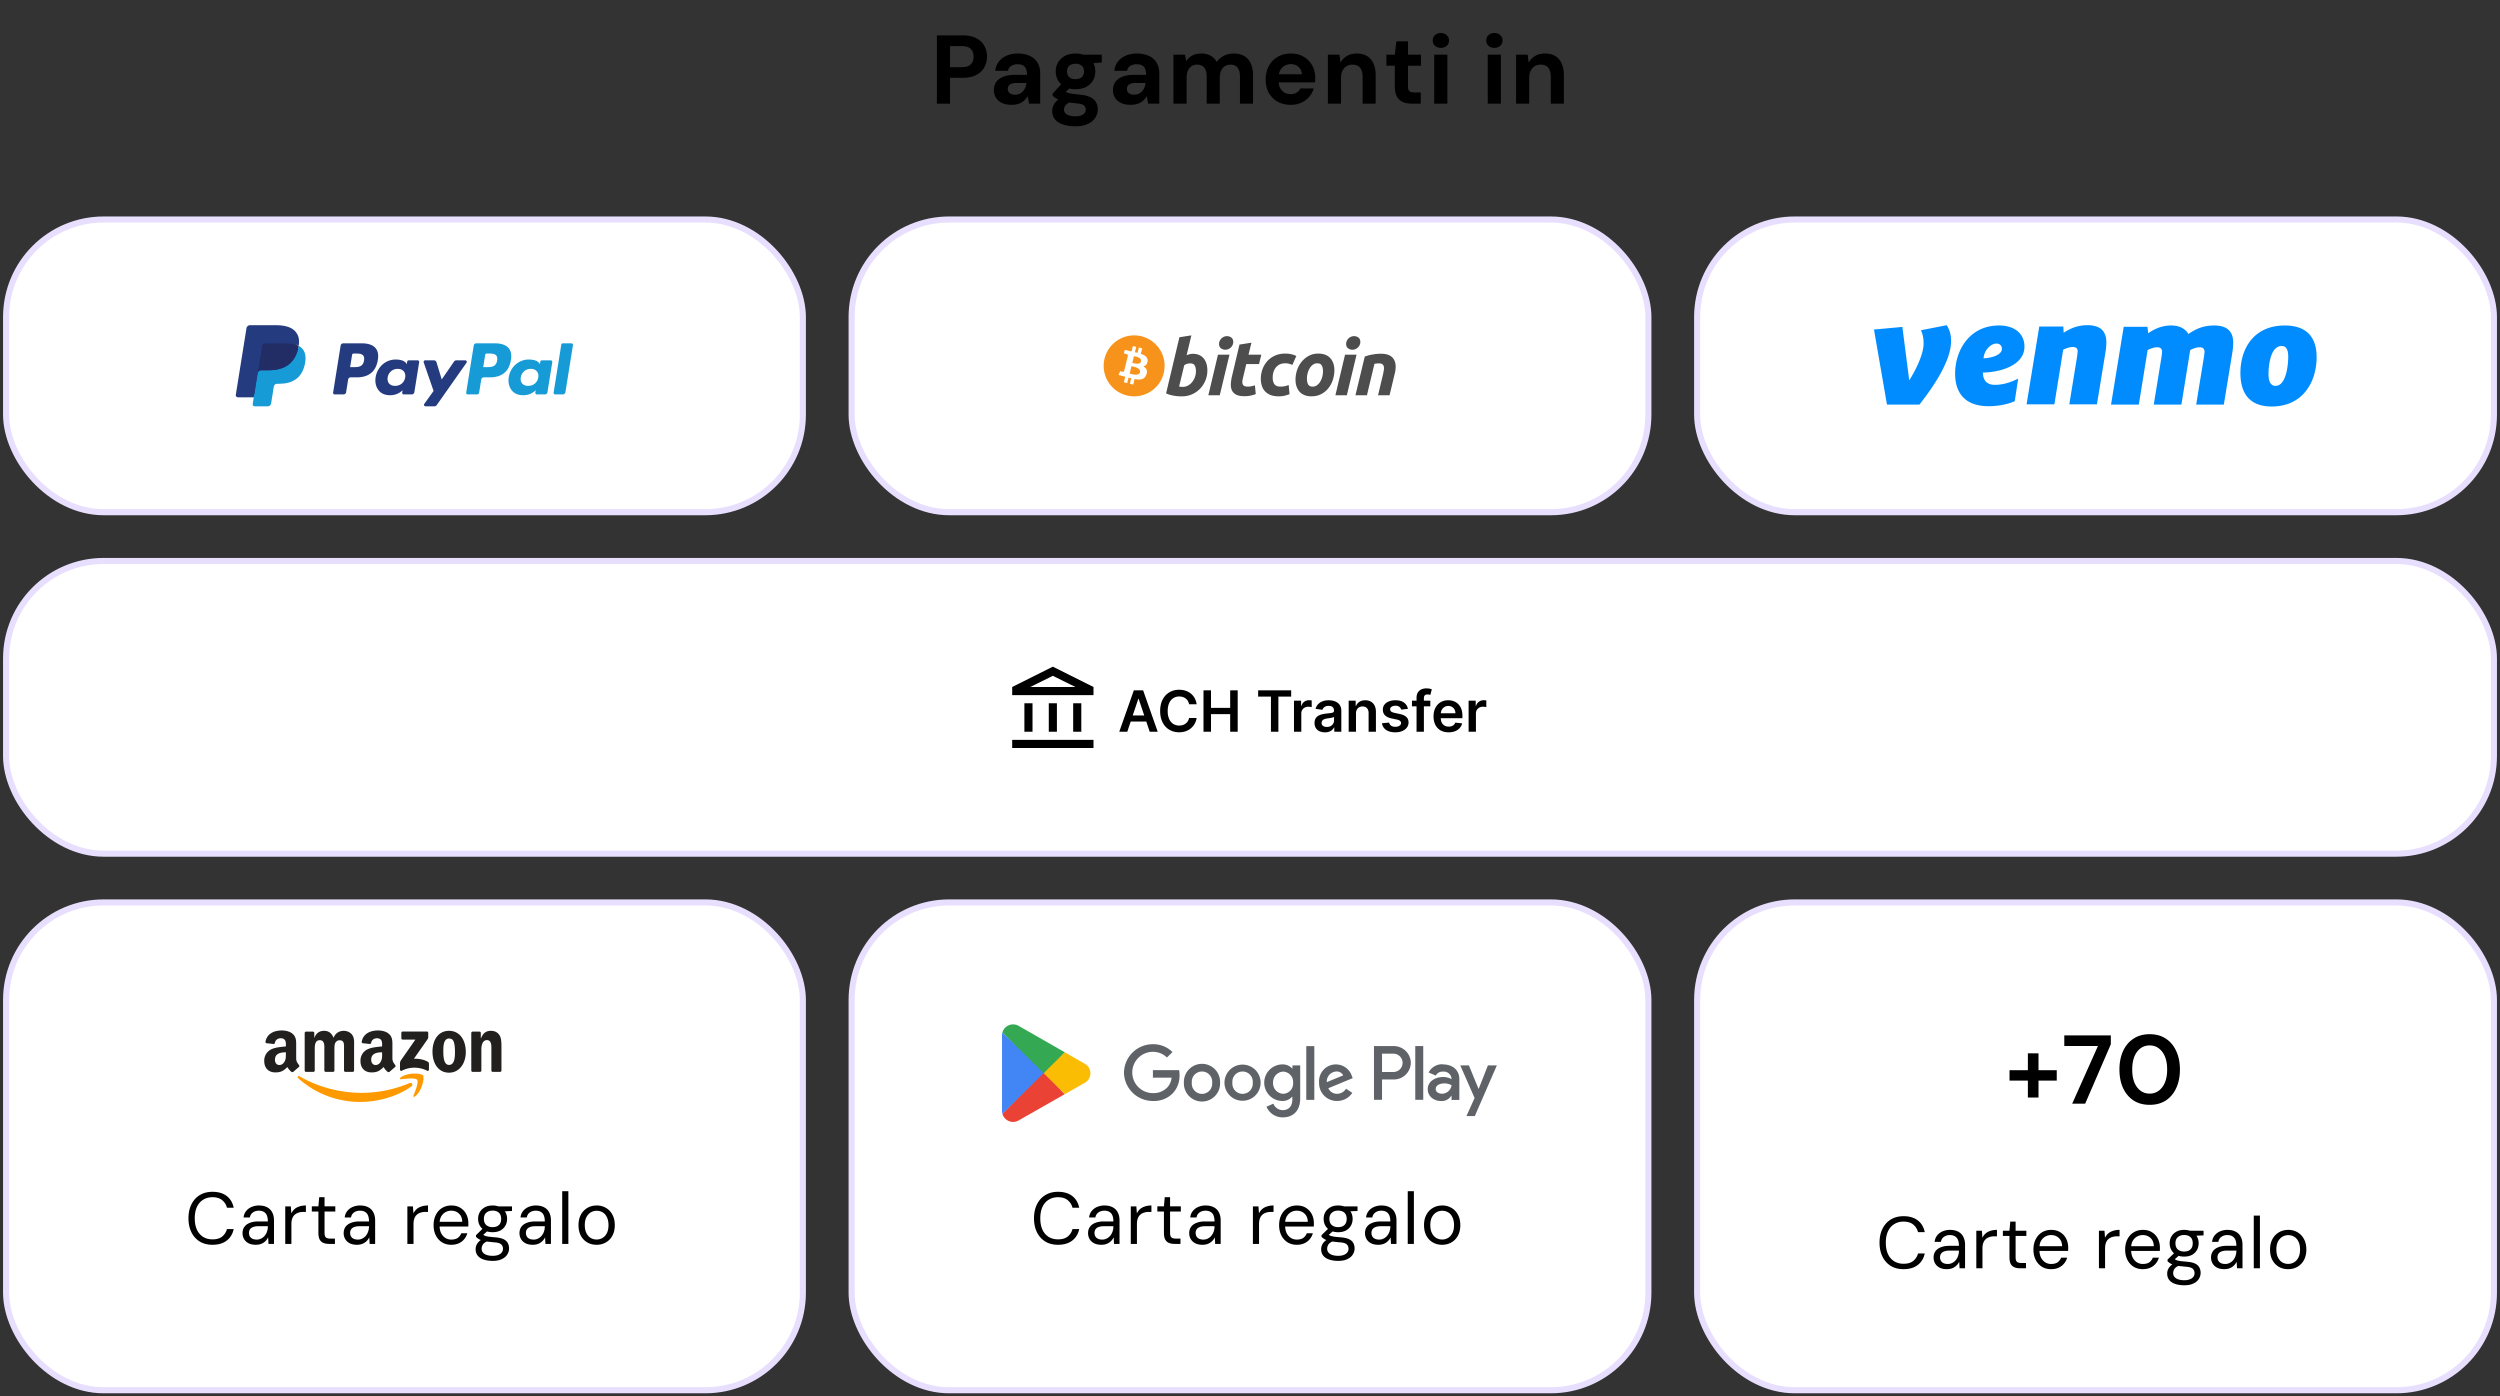
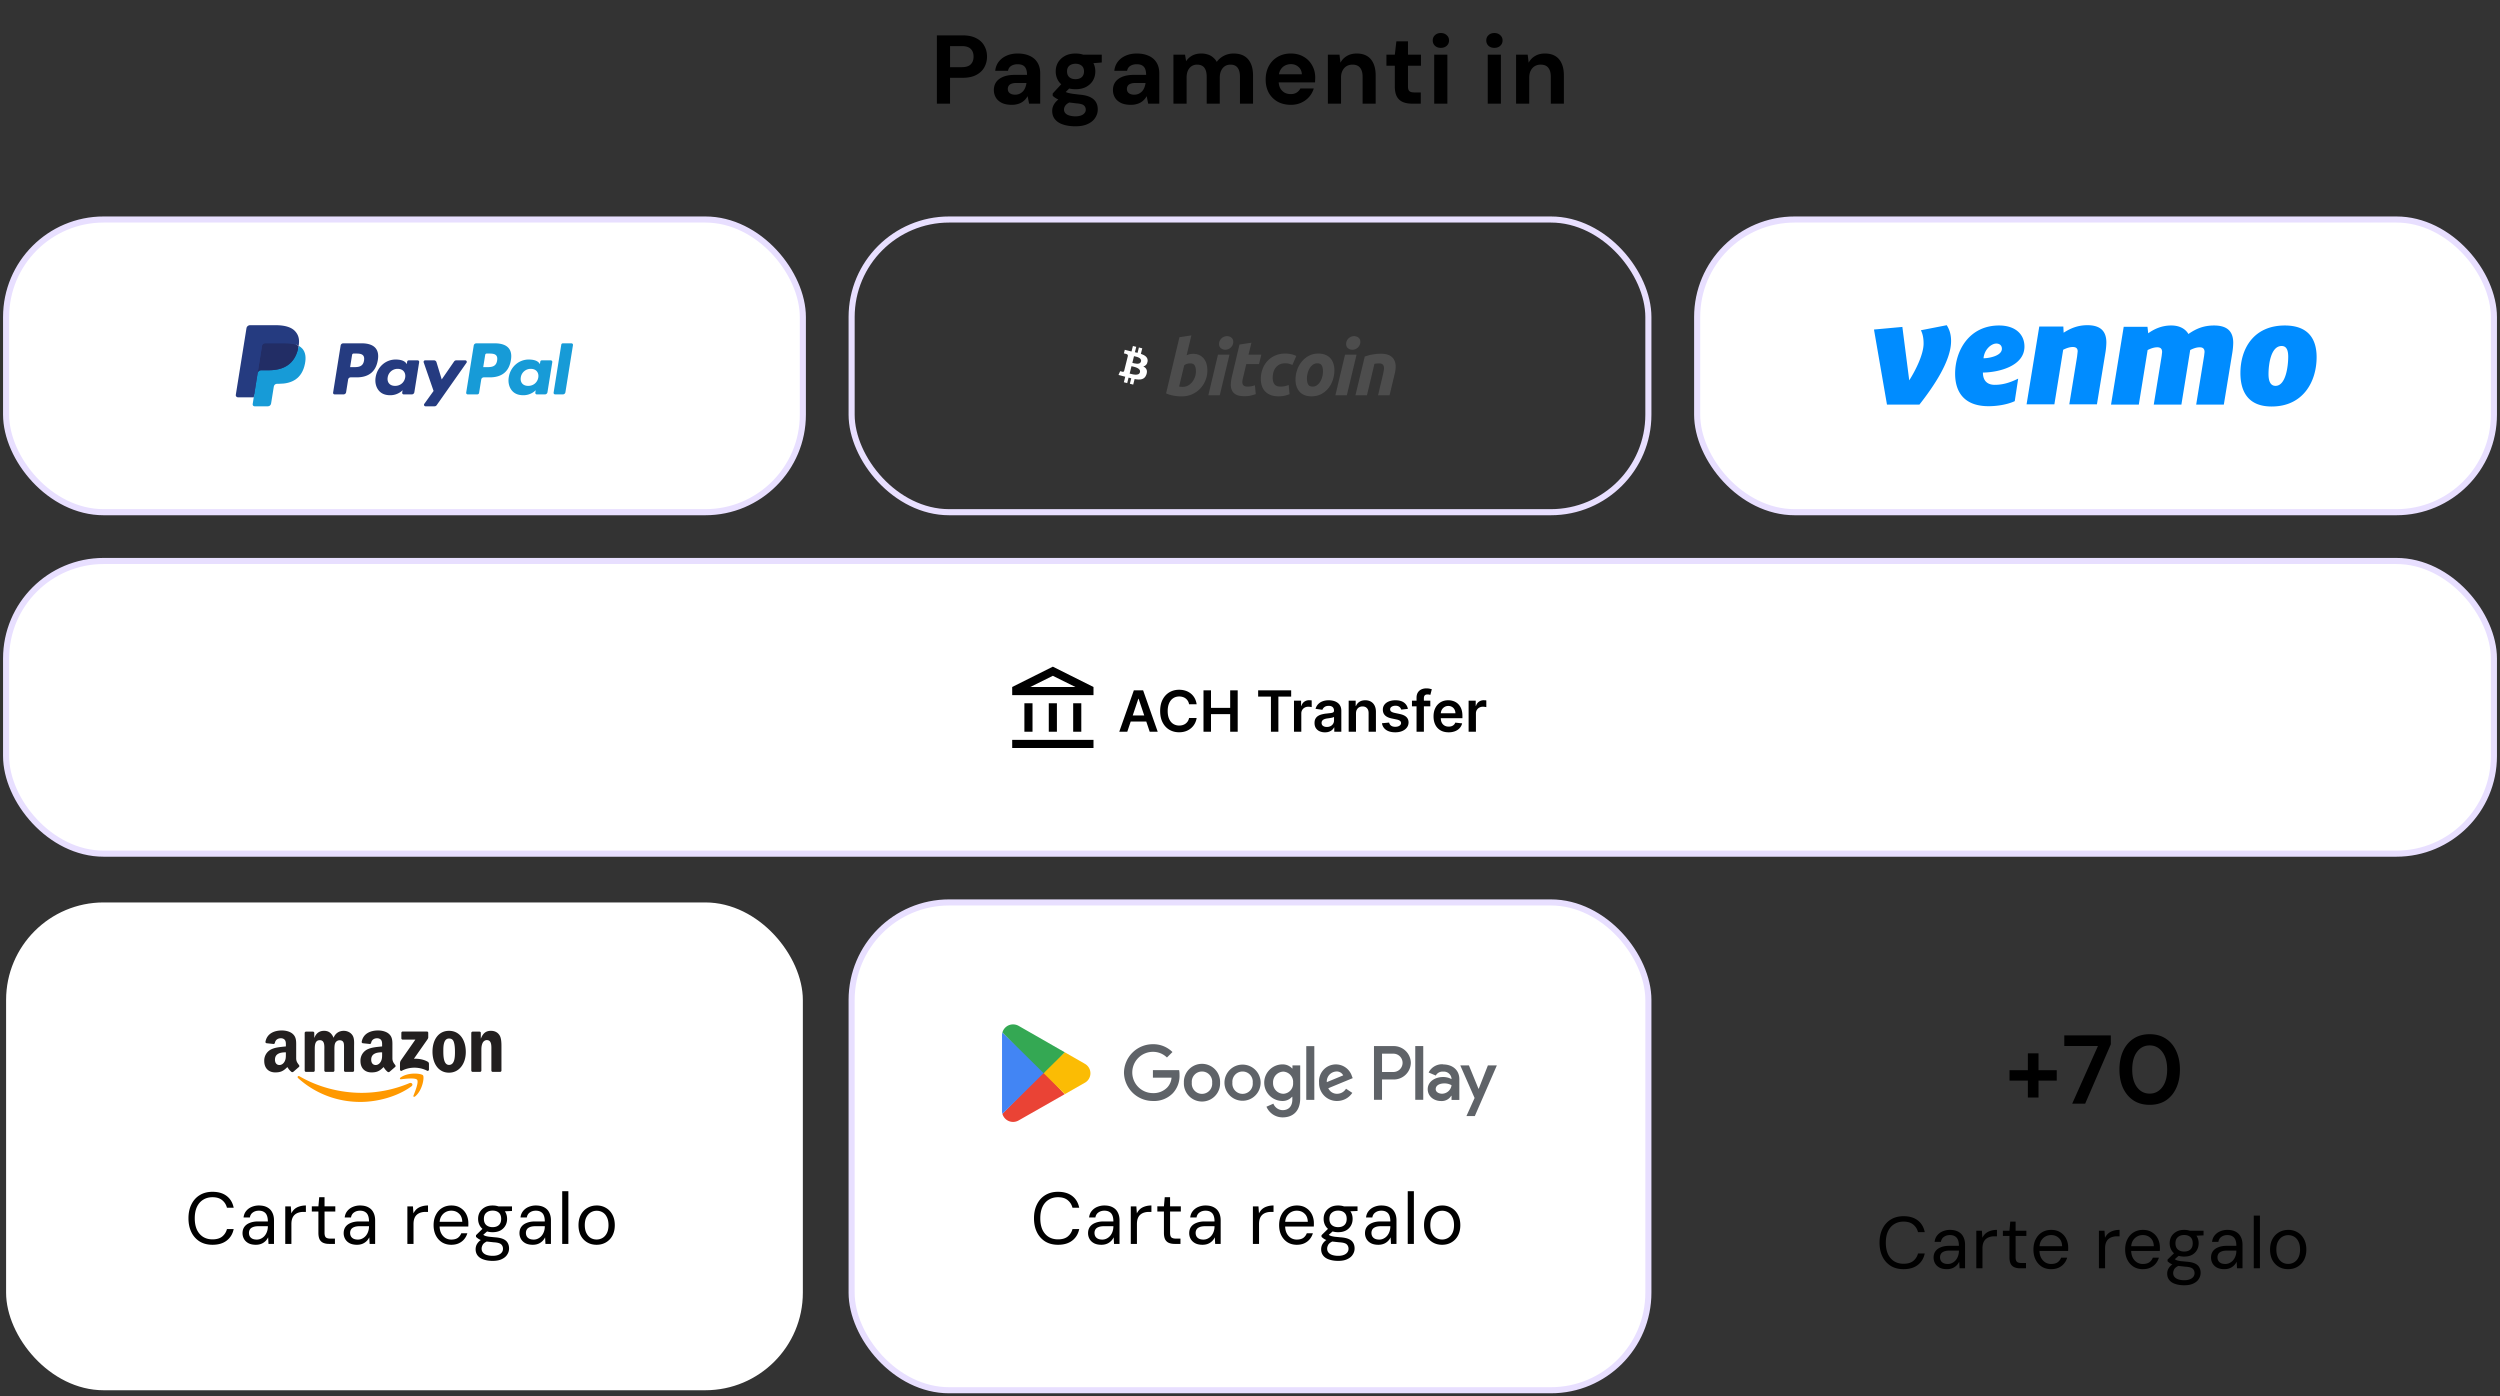
<svg xmlns="http://www.w3.org/2000/svg" width="410" height="229" fill="none">
  <rect width="100%" height="100%" fill="#333333" stroke="none" />
  <style>.B{fill:#fff}.C{stroke:#e8dfff}.D{fill:#d9d9d9}.E{fill:#253b80}</style>
  <path d="M153.648 17V5.8h4.208c.907 0 1.654.155 2.24.464.598.299 1.04.715 1.328 1.248.299.523.448 1.115.448 1.776a3.58 3.58 0 0 1-.432 1.728c-.277.523-.714.944-1.312 1.264-.586.32-1.344.48-2.272.48h-2.048V17h-2.16zm2.16-5.984h1.904c.694 0 1.19-.155 1.488-.464.31-.309.464-.731.464-1.264 0-.544-.154-.965-.464-1.264-.298-.309-.794-.464-1.488-.464h-1.904v3.456zm10.145 6.176c-.672 0-1.226-.107-1.664-.32-.437-.224-.762-.517-.976-.88-.213-.373-.32-.779-.32-1.216 0-.501.123-.933.368-1.296.256-.373.64-.667 1.152-.88s1.152-.32 1.92-.32h2c0-.395-.053-.72-.16-.976s-.272-.448-.496-.576-.522-.192-.896-.192c-.405 0-.752.091-1.04.272-.277.171-.453.437-.528.8h-2.096c.064-.576.256-1.072.576-1.488.331-.427.763-.757 1.296-.992s1.136-.352 1.808-.352c.758 0 1.414.128 1.968.384.555.245.982.613 1.28 1.104.299.48.448 1.067.448 1.76V17h-1.824l-.24-1.232c-.117.213-.256.405-.416.576s-.346.32-.56.448-.453.224-.72.288c-.266.075-.56.112-.88.112zm.512-1.664c.278 0 .523-.048.736-.144a1.9 1.9 0 0 0 .576-.416 1.97 1.97 0 0 0 .368-.608 2.88 2.88 0 0 0 .192-.736v-.016h-1.648c-.33 0-.602.043-.816.128-.202.075-.352.187-.448.336s-.144.32-.144.512c0 .203.048.373.144.512s.235.245.416.32.39.112.624.112zm9.904 5.184c-.768 0-1.44-.096-2.016-.288-.566-.181-1.008-.464-1.328-.848-.31-.373-.464-.837-.464-1.392a2.07 2.07 0 0 1 .288-1.056c.192-.331.469-.629.832-.896.373-.277.837-.512 1.392-.704l.816 1.072c-.491.16-.848.357-1.072.592-.214.245-.32.501-.32.768a.88.88 0 0 0 .24.624 1.46 1.46 0 0 0 .672.368c.288.085.608.128.96.128.33 0 .624-.043.88-.128s.453-.213.592-.384c.149-.16.224-.352.224-.576 0-.288-.102-.523-.304-.704s-.608-.293-1.216-.336l-1.456-.176c-.416-.085-.784-.181-1.104-.288-.31-.117-.576-.24-.8-.368-.224-.139-.406-.277-.544-.416v-.368l1.712-1.856 1.536.496-2 2 .624-1.072.32.208c.117.053.261.101.432.144a7.62 7.62 0 0 0 .672.128l1.04.128c.714.053 1.296.181 1.744.384s.778.475.992.816.32.752.32 1.232a2.45 2.45 0 0 1-.4 1.344c-.256.427-.656.768-1.2 1.024-.534.267-1.222.4-2.064.4zm.016-6.08c-.672 0-1.254-.128-1.744-.384-.48-.267-.854-.619-1.12-1.056-.256-.448-.384-.944-.384-1.488s.128-1.035.384-1.472c.266-.437.64-.789 1.12-1.056.49-.267 1.072-.4 1.744-.4.682 0 1.264.133 1.744.4.49.267.864.619 1.12 1.056s.384.928.384 1.472-.128 1.04-.384 1.488c-.256.437-.63.789-1.12 1.056-.48.256-1.062.384-1.744.384zm0-1.648c.416 0 .752-.107 1.008-.32.256-.224.384-.544.384-.96 0-.405-.128-.715-.384-.928s-.592-.32-1.008-.32c-.406 0-.742.107-1.008.32-.256.213-.384.523-.384.928 0 .416.128.736.384.96.256.213.592.32 1.008.32zm1.328-2.496l-.352-1.52h3.328v1.28l-2.976.24zm7.771 6.704c-.672 0-1.227-.107-1.664-.32-.438-.224-.763-.517-.976-.88-.214-.373-.32-.779-.32-1.216 0-.501.122-.933.368-1.296.256-.373.64-.667 1.152-.88s1.152-.32 1.92-.32h2c0-.395-.054-.72-.16-.976a1.15 1.15 0 0 0-.496-.576c-.224-.128-.523-.192-.896-.192-.406 0-.752.091-1.04.272-.278.171-.454.437-.528.8h-2.096c.064-.576.256-1.072.576-1.488.33-.427.762-.757 1.296-.992s1.136-.352 1.808-.352c.757 0 1.413.128 1.968.384.554.245.981.613 1.28 1.104.298.48.448 1.067.448 1.76V17H188.3l-.24-1.232c-.118.213-.256.405-.416.576a2.59 2.59 0 0 1-.56.448 2.56 2.56 0 0 1-.72.288c-.267.075-.56.112-.88.112zm.512-1.664a1.78 1.78 0 0 0 .736-.144 1.9 1.9 0 0 0 .576-.416c.16-.181.282-.384.368-.608a2.88 2.88 0 0 0 .192-.736v-.016h-1.648c-.331 0-.603.043-.816.128-.203.075-.352.187-.448.336s-.144.32-.144.512c0 .203.048.373.144.512s.234.245.416.32.389.112.624.112zM192.443 17V8.968h1.904l.176 1.072a2.72 2.72 0 0 1 1.008-.928c.427-.224.912-.336 1.456-.336a3.43 3.43 0 0 1 1.088.16c.32.096.603.251.848.464a2.38 2.38 0 0 1 .624.752c.31-.427.704-.763 1.184-1.008s1.003-.368 1.568-.368c.704 0 1.291.139 1.76.416s.827.688 1.072 1.232c.246.533.368 1.189.368 1.968V17h-2.144v-4.4c0-.651-.128-1.147-.384-1.488s-.645-.512-1.168-.512c-.352 0-.661.085-.928.256-.256.171-.458.416-.608.736s-.224.704-.224 1.152V17h-2.144v-4.4c0-.651-.128-1.147-.384-1.488s-.656-.512-1.2-.512a1.63 1.63 0 0 0-.896.256c-.256.171-.458.416-.608.736-.138.32-.208.704-.208 1.152V17h-2.16zm19.255.192c-.811 0-1.531-.171-2.16-.512-.619-.352-1.104-.837-1.456-1.456-.342-.629-.512-1.349-.512-2.16 0-.843.17-1.584.512-2.224s.821-1.141 1.44-1.504c.629-.373 1.354-.56 2.176-.56.8 0 1.498.176 2.096.528a3.61 3.61 0 0 1 1.392 1.408c.341.597.512 1.275.512 2.032l-.016.368-.016.4h-6.56v-1.328h4.4c-.022-.501-.203-.901-.544-1.2-.342-.309-.758-.464-1.248-.464a2.08 2.08 0 0 0-1.024.256c-.31.171-.555.427-.736.768-.171.331-.256.752-.256 1.264v.464c0 .437.08.821.24 1.152.17.32.405.571.704.752.298.171.645.256 1.04.256s.72-.085.976-.256c.266-.171.469-.395.608-.672h2.192a3.63 3.63 0 0 1-.752 1.376c-.352.405-.784.725-1.296.96s-1.083.352-1.712.352zm6.073-.192V8.968h1.904l.16 1.312c.245-.459.592-.821 1.04-1.088.458-.277 1.002-.416 1.632-.416.672 0 1.237.139 1.696.416s.805.683 1.04 1.216c.245.533.368 1.195.368 1.984V17h-2.144v-4.416c0-.64-.139-1.131-.416-1.472-.267-.341-.683-.512-1.248-.512-.363 0-.688.085-.976.256-.278.171-.496.416-.656.736-.16.309-.24.693-.24 1.152V17h-2.16zm13.795 0c-.555 0-1.045-.085-1.472-.256a2.04 2.04 0 0 1-.992-.88c-.235-.416-.352-.981-.352-1.696v-3.392h-1.376V8.968h1.376l.256-2.192h1.904v2.192h2.128v1.808h-2.128V14.2c0 .363.08.613.24.752s.432.208.816.208h1.04V17h-1.44zm3.643 0V8.968h2.16V17h-2.16zm1.088-9.152c-.395 0-.715-.112-.96-.336-.246-.235-.368-.528-.368-.88s.122-.64.368-.864c.245-.235.565-.352.96-.352s.714.117.96.352c.256.224.384.512.384.864s-.128.645-.384.88c-.246.224-.566.336-.96.336zM243.989 17V8.968h2.16V17h-2.16zm1.088-9.152c-.394 0-.714-.112-.96-.336-.245-.235-.368-.528-.368-.88s.123-.64.368-.864c.246-.235.566-.352.96-.352s.715.117.96.352c.256.224.384.512.384.864s-.128.645-.384.88c-.245.224-.565.336-.96.336zM248.636 17V8.968h1.904l.16 1.312a2.76 2.76 0 0 1 1.04-1.088c.459-.277 1.003-.416 1.632-.416.672 0 1.238.139 1.696.416s.806.683 1.04 1.216c.246.533.368 1.195.368 1.984V17h-2.144v-4.416c0-.64-.138-1.131-.416-1.472-.266-.341-.682-.512-1.248-.512a1.88 1.88 0 0 0-.976.256 1.77 1.77 0 0 0-.656.736c-.16.309-.24.693-.24 1.152V17h-2.16z" fill="#000" />
  <rect x="1" y="36" width="130.667" height="48" rx="16" class="B" />
  <rect x="1" y="36" width="130.667" height="48" rx="16" class="C" />
  <mask id="A" maskUnits="userSpaceOnUse" x="37" y="52" width="59" height="16" mask-type="alpha">
    <path d="M37.333 52h58v16h-58z" class="D" />
  </mask>
  <g mask="url(#A)">
    <path d="M59.346 56.308h-3.06c-.21 0-.388.15-.42.353l-1.238 7.73c-.025.152.095.29.252.29h1.461c.209 0 .388-.15.42-.354l.334-2.085c.032-.204.211-.354.42-.354h.969c2.016 0 3.179-.961 3.483-2.865.137-.833.006-1.488-.39-1.946-.435-.503-1.206-.77-2.231-.77zm.353 2.823c-.167 1.082-1.006 1.082-1.818 1.082h-.462l.324-2.02c.019-.122.127-.212.252-.212h.212c.553 0 1.074 0 1.343.31.161.185.21.46.149.84zm8.794-.034h-1.465c-.125 0-.233.09-.252.212l-.065.404-.103-.146c-.317-.454-1.025-.605-1.731-.605-1.619 0-3.003 1.208-3.272 2.903-.14.845.059 1.654.546 2.218.447.518 1.086.734 1.846.734 1.305 0 2.028-.827 2.028-.827l-.065.401c-.025.153.095.291.252.291h1.32c.21 0 .387-.15.42-.354l.792-4.941c.025-.152-.094-.29-.251-.29zm-2.043 2.809c-.141.825-.806 1.378-1.653 1.378-.426 0-.766-.134-.984-.389s-.299-.613-.23-1.014a1.63 1.63 0 0 1 1.642-1.389c.416 0 .755.136.977.393s.312.622.248 1.021zm9.848-2.81h-1.473a.43.43 0 0 0-.352.184l-2.031 2.947-.861-2.832c-.054-.177-.22-.299-.408-.299h-1.447c-.176 0-.298.169-.242.332l1.622 4.689-1.525 2.121c-.12.167.001.397.208.397h1.471c.14 0 .27-.067.35-.18l4.898-6.964c.117-.167-.003-.395-.209-.395z" class="E" />
    <path d="M81.174 56.308h-3.061c-.209 0-.387.15-.42.353l-1.238 7.73c-.025.152.095.29.251.29h1.571c.146 0 .271-.105.294-.248l.351-2.191c.032-.204.211-.354.42-.354h.968c2.016 0 3.179-.961 3.484-2.865.137-.833.005-1.488-.391-1.946-.434-.503-1.206-.77-2.23-.77zm.353 2.823c-.167 1.082-1.006 1.082-1.818 1.082h-.461l.325-2.02c.019-.122.126-.212.251-.212h.212c.552 0 1.074 0 1.343.31.161.185.209.46.148.84zm8.795-.034h-1.465c-.126 0-.233.09-.251.212l-.065.404-.103-.146c-.317-.454-1.024-.605-1.731-.605-1.619 0-3.002 1.208-3.271 2.903-.14.845.059 1.654.545 2.218.447.518 1.086.734 1.846.734 1.305 0 2.029-.827 2.029-.827l-.065.401c-.025.153.095.291.252.291h1.32c.209 0 .387-.15.42-.354l.793-4.941c.024-.152-.096-.29-.253-.29zm-2.043 2.809c-.141.825-.806 1.378-1.653 1.378-.425 0-.766-.134-.984-.389s-.298-.613-.23-1.014a1.63 1.63 0 0 1 1.642-1.389c.416 0 .755.136.977.393s.313.622.248 1.021zm3.77-5.386l-1.256 7.871c-.025.152.095.29.251.29h1.263c.21 0 .388-.15.42-.354l1.239-7.729c.025-.153-.095-.291-.251-.291h-1.414c-.125.001-.232.09-.251.212z" fill="#179bd7" />
    <path d="M41.918 66.184l.234-1.464-.521-.012h-2.489l1.73-10.805c.005-.033.023-.063.048-.085s.058-.033.092-.033h4.197c1.394 0 2.355.286 2.857.849.235.264.385.541.458.845.076.319.077.7.003 1.165l-.005.034v.298l.235.131a1.65 1.65 0 0 1 .477.358c.201.226.332.514.387.854.057.35.038.767-.055 1.239-.107.543-.281 1.016-.516 1.403-.216.357-.49.652-.817.881-.311.218-.681.383-1.1.489-.405.104-.868.156-1.375.156h-.327a1 1 0 0 0-.639.231.97.97 0 0 0-.333.585l-.025.132-.414 2.581-.019.095c-.005.03-.013.045-.026.055s-.027.016-.043.016h-2.017z" class="E" />
    <path d="M48.98 56.713l-.043.242c-.554 2.799-2.447 3.766-4.866 3.766H42.84c-.296 0-.545.212-.591.499l-.631 3.939-.179 1.117c-.03.189.118.359.311.359h2.184c.259 0 .478-.185.519-.436l.021-.109.411-2.571.026-.141c.04-.252.261-.437.519-.437h.327c2.116 0 3.773-.846 4.257-3.295.202-1.023.098-1.877-.438-2.478-.162-.181-.363-.331-.598-.454z" fill="#179bd7" />
    <path d="M48.401 56.485l-.261-.066-.277-.051c-.332-.053-.696-.078-1.086-.078h-3.29a.53.53 0 0 0-.227.051.52.52 0 0 0-.292.387l-.7 4.366-.02.127c.046-.287.295-.499.591-.499h1.231c2.419 0 4.312-.968 4.866-3.766l.043-.242c-.14-.073-.292-.136-.455-.189l-.124-.038z" fill="#222d65" />
    <path d="M42.969 56.727c.027-.173.14-.315.292-.386a.53.53 0 0 1 .227-.051h3.29c.39 0 .754.025 1.086.078l.277.052.261.066.124.038c.163.053.315.116.455.189.165-1.035-.001-1.739-.569-2.377-.626-.702-1.756-1.003-3.202-1.003h-4.197c-.295 0-.547.212-.593.499l-1.748 10.916c-.034.216.135.411.356.411h2.591l.651-4.066.7-4.366z" class="E" />
  </g>
-   <rect x="139.667" y="36" width="130.667" height="48" rx="16" class="B" />
  <rect x="139.667" y="36" width="130.667" height="48" rx="16" class="C" />
  <mask id="B" maskUnits="userSpaceOnUse" x="180" y="54" width="50" height="12" mask-type="alpha">
    <path d="M180 54h50v12h-50z" class="D" />
  </mask>
  <g mask="url(#B)">
-     <path d="M190.85 61.209a5 5 0 0 1-6.059 3.641 5 5 0 0 1-3.641-6.059 5 5 0 0 1 6.058-3.641 5 5 0 0 1 3.64 6.059h.002z" fill="#f7931a" />
+     <path d="M190.85 61.209h.002z" fill="#f7931a" />
    <path d="M188.205 59.288c.1-.666-.408-1.023-1.1-1.261l.225-.902-.549-.138-.219.878-.439-.103.221-.883-.549-.138-.225.902-.35-.083v-.003l-.756-.189-.145.586.398.098c.222.056.263.203.256.319l-.256 1.027c.016.003.036.009.056.019l-.057-.014-.36 1.438c-.026.067-.095.169-.251.13.006.008-.399-.1-.399-.1l-.272.628.714.178.391.102-.227.911.549.137.225-.902.437.114-.223.897.548.138.227-.909c.936.177 1.639.106 1.934-.741.239-.681-.012-1.075-.504-1.331.357-.083.628-.319.7-.805zm-1.254 1.758c-.168.681-1.317.313-1.689.22l.302-1.208c.372.092 1.564.277 1.387.987zm.171-1.767c-.155.62-1.11.305-1.419.228l.273-1.095c.31.077 1.307.222 1.146.867z" class="B" />
    <path d="M195.653 58.025c.406 0 .756.072 1.05.216a2.12 2.12 0 0 1 .736.583c.194.245.337.531.43.861a3.94 3.94 0 0 1 .139 1.063 4.27 4.27 0 0 1-.322 1.652 4.29 4.29 0 0 1-.88 1.355c-.372.385-.811.686-1.315.911s-1.055.336-1.644.336a17.37 17.37 0 0 1-.4-.006c-.189-.005-.408-.023-.652-.056s-.504-.084-.778-.153a3.99 3.99 0 0 1-.778-.278l2.187-9.202 1.961-.305-.784 3.264a3.14 3.14 0 0 1 .506-.177c.168-.043.35-.064.544-.064v.002zm-1.645 5.417a1.7 1.7 0 0 0 .834-.216c.261-.144.489-.336.678-.575a2.9 2.9 0 0 0 .449-.817c.11-.304.164-.62.164-.95 0-.405-.067-.72-.203-.949s-.385-.342-.747-.342a2.29 2.29 0 0 0-.461.063c-.189.041-.361.133-.514.266l-.835 3.467.133.025.119.019a1.4 1.4 0 0 0 .153.008h.227l.003.002zm6.033 1.38h-1.874l1.581-6.656h1.886l-1.593 6.656zm.911-7.467a1.17 1.17 0 0 1-.71-.234c-.211-.156-.317-.394-.317-.716 0-.177.036-.342.108-.5s.167-.291.286-.405.254-.205.411-.272a1.25 1.25 0 0 1 .5-.1c.261 0 .497.078.707.234s.316.395.316.716c0 .178-.036.344-.108.5a1.31 1.31 0 0 1-.284.405 1.39 1.39 0 0 1-.411.272 1.22 1.22 0 0 1-.5.1h.002zm2.325-.847l1.96-.305-.481 1.962h2.102l-.38 1.544h-2.087l-.557 2.328a2.78 2.78 0 0 0-.089.544c-.009.169.013.314.063.438a.54.54 0 0 0 .272.284c.132.067.317.102.562.102.202 0 .399-.019.589-.058s.381-.089.575-.158l.139 1.444a6.78 6.78 0 0 1-.822.241c-.295.069-.645.102-1.05.102-.581 0-1.032-.086-1.354-.258s-.549-.409-.685-.709-.193-.642-.176-1.031a6.74 6.74 0 0 1 .176-1.228l1.241-5.239.002-.002zm3.498 5.656c0-.573.092-1.114.278-1.62s.452-.95.798-1.33a3.76 3.76 0 0 1 1.26-.898c.492-.219 1.044-.33 1.65-.33a4.37 4.37 0 0 1 1.019.108 4.13 4.13 0 0 1 .817.284l-.646 1.469a5.72 5.72 0 0 0-.525-.183c-.181-.056-.403-.083-.664-.083-.625 0-1.118.216-1.487.645s-.552 1.008-.552 1.734c0 .43.093.778.28 1.044s.528.398 1.025.398a3.3 3.3 0 0 0 .709-.075c.229-.05.43-.114.608-.189l.139 1.506a6.66 6.66 0 0 1-.784.247c-.286.072-.63.106-1.025.106-.524 0-.966-.077-1.328-.227s-.663-.356-.899-.614-.407-.559-.512-.906-.16-.709-.16-1.088h-.001zm8.32 2.834c-.447 0-.836-.069-1.164-.203s-.6-.323-.815-.569a2.49 2.49 0 0 1-.488-.867c-.111-.334-.164-.702-.164-1.106a4.9 4.9 0 0 1 .245-1.519 4.32 4.32 0 0 1 .728-1.366 3.91 3.91 0 0 1 1.177-.995c.463-.256.995-.386 1.594-.386.439 0 .825.069 1.159.203s.606.325.822.569a2.46 2.46 0 0 1 .486.867 3.48 3.48 0 0 1 .164 1.106 5.05 5.05 0 0 1-.239 1.519c-.159.506-.397.961-.709 1.366a3.69 3.69 0 0 1-1.171.992c-.469.256-1.011.386-1.626.386l.001.003zm.936-5.416a1.18 1.18 0 0 0-.733.241 2.09 2.09 0 0 0-.531.608 3 3 0 0 0-.323.803c-.072.291-.107.567-.107.828 0 .422.069.752.202.987s.38.355.734.355c.279 0 .524-.08.735-.241a2.06 2.06 0 0 0 .531-.608 2.97 2.97 0 0 0 .323-.803 3.5 3.5 0 0 0 .107-.828c0-.422-.067-.752-.203-.987s-.38-.355-.735-.355zm4.85 5.24h-1.875l1.581-6.656h1.888l-1.594 6.656zm.91-7.467a1.16 1.16 0 0 1-.708-.234c-.209-.156-.317-.394-.317-.716a1.2 1.2 0 0 1 .107-.5 1.35 1.35 0 0 1 .285-.405 1.36 1.36 0 0 1 .411-.272 1.25 1.25 0 0 1 .498-.1 1.16 1.16 0 0 1 .71.234c.21.156.317.395.317.716a1.18 1.18 0 0 1-.11.5 1.31 1.31 0 0 1-.284.405 1.4 1.4 0 0 1-.411.272 1.23 1.23 0 0 1-.502.1h.004zm2.034 1.114l.473-.145a6.06 6.06 0 0 1 .583-.15l.72-.114a8.67 8.67 0 0 1 .905-.045c.988 0 1.669.288 2.045.861s.441 1.359.197 2.353l-.861 3.594h-1.886l.835-3.519.12-.639c.03-.206.028-.387-.006-.544a.66.66 0 0 0-.233-.38c-.123-.097-.311-.145-.564-.145s-.492.027-.747.077l-1.228 5.15h-1.886l1.531-6.352.002-.002z" fill="#4d4d4d" />
  </g>
  <rect x="278.333" y="36" width="130.667" height="48" rx="16" class="B" />
  <rect x="278.333" y="36" width="130.667" height="48" rx="16" class="C" />
  <mask id="C" maskUnits="userSpaceOnUse" x="306" y="52" width="76" height="16" mask-type="alpha">
    <path d="M306 52h75.333v16H306z" class="D" />
  </mask>
  <g mask="url(#C)">
    <path d="M319.265 53.333c.49.782.712 1.587.712 2.605 0 3.245-2.869 7.46-5.195 10.42h-5.317l-2.132-12.314 4.655-.428 1.128 8.762c1.053-1.658 2.353-4.263 2.353-6.038 0-.972-.173-1.634-.441-2.179l4.237-.828zm6.033 5.423c.856 0 3.013-.378 3.013-1.562 0-.569-.416-.852-.906-.852-.857 0-1.983.994-2.107 2.414zm-.099 2.345c0 1.446.833 2.012 1.936 2.012 1.201 0 2.352-.283 3.847-1.018l-.564 3.694c-1.053.498-2.696.828-4.289.828-4.041 0-5.489-2.368-5.489-5.328.002-3.835 2.355-7.909 7.206-7.909 2.671 0 4.164 1.446 4.164 3.458 0 3.245-4.311 4.239-6.811 4.263zm20.244-4.924a11.32 11.32 0 0 1-.148 1.609l-1.398 8.525h-4.532l1.275-7.816.098-.876c0-.569-.367-.71-.81-.71-.587 0-1.176.261-1.567.45l-1.444 8.951h-4.558l2.082-12.764h3.945l.05 1.019c.93-.593 2.156-1.233 3.894-1.233 2.304 0 3.113 1.136 3.113 2.843zm13.456-1.399c1.299-.899 2.525-1.397 4.214-1.397 2.327 0 3.137 1.136 3.137 2.843a11.62 11.62 0 0 1-.147 1.609l-1.395 8.525h-4.534l1.298-7.98.074-.639c0-.64-.367-.782-.81-.782-.562 0-1.126.237-1.543.45l-1.445 8.951h-4.532l1.298-7.98.072-.639c0-.64-.368-.782-.808-.782-.589 0-1.176.261-1.567.45l-1.446 8.951h-4.556l2.08-12.764h3.897l.122 1.065c.906-.639 2.131-1.279 3.773-1.279 1.421 0 2.352.591 2.818 1.397zm16.37 3.719c0-1.042-.27-1.753-1.077-1.753-1.788 0-2.155 3.055-2.155 4.617 0 1.185.343 1.919 1.15 1.919 1.691 0 2.082-3.221 2.082-4.784v.001zm-7.839 2.676c0-4.026 2.205-7.792 7.277-7.792 3.822 0 5.219 2.179 5.219 5.187 0 3.978-2.181 8.099-7.376 8.099-3.846 0-5.121-2.439-5.121-5.494h.001z" fill="#008cff" />
  </g>
  <rect x="1" y="92" width="408" height="48" rx="16" class="B" />
  <rect x="1" y="92" width="408" height="48" rx="16" class="C" />
  <mask id="D" maskUnits="userSpaceOnUse" x="164" y="108" width="82" height="16" mask-type="alpha">
    <path d="M164.667 108h80.667v16h-80.667z" class="D" />
  </mask>
  <g mask="url(#D)">
    <path d="M240.852 120v-5.091h1.164v.849h.053c.092-.294.252-.521.477-.68s.487-.242.779-.242l.222.01a1.62 1.62 0 0 1 .209.023v1.104c-.051-.018-.132-.033-.242-.046a2.16 2.16 0 0 0-.315-.024c-.219 0-.416.048-.59.143a1.05 1.05 0 0 0-.408.388c-.099.165-.149.357-.149.573V120h-1.2zm-3.278.099c-.511 0-.952-.106-1.323-.318a2.13 2.13 0 0 1-.852-.908c-.199-.391-.298-.856-.298-1.389 0-.523.099-.983.298-1.378a2.26 2.26 0 0 1 .842-.928c.36-.221.783-.335 1.27-.335a2.59 2.59 0 0 1 .888.152c.28.1.528.254.742.464a2.22 2.22 0 0 1 .511.802c.124.324.185.707.185 1.154v.368h-4.173v-.809h3.023a1.29 1.29 0 0 0-.149-.613c-.097-.181-.233-.324-.408-.428a1.15 1.15 0 0 0-.603-.156 1.17 1.17 0 0 0-.646.179 1.23 1.23 0 0 0-.434.464c-.102.191-.154.399-.156.627v.706c0 .296.054.55.162.762a1.15 1.15 0 0 0 .454.484c.194.113.422.166.683.166.175 0 .333-.025.474-.073a1.02 1.02 0 0 0 .368-.222c.104-.097.182-.218.235-.361l1.121.125c-.071.297-.206.555-.405.776s-.448.389-.756.51a2.86 2.86 0 0 1-1.053.179zm-3.002-5.19v.928h-3.01v-.928h3.01zM232.314 120v-5.571c0-.343.071-.628.213-.856a1.34 1.34 0 0 1 .576-.51c.241-.113.508-.169.802-.169.208 0 .393.017.554.05l.358.089-.239.928c-.051-.015-.115-.031-.192-.046s-.164-.027-.259-.027c-.223 0-.381.054-.474.163s-.135.258-.135.457V120h-1.204zm-1.42-3.745l-1.094.119a.87.87 0 0 0-.162-.311c-.075-.098-.177-.176-.305-.236s-.285-.089-.471-.089c-.249 0-.459.054-.629.162s-.251.249-.249.421c-.002.148.052.269.163.361s.298.169.556.229l.869.186c.481.103.839.268 1.074.493s.355.521.358.885c-.003.321-.097.604-.282.849s-.439.433-.766.57-.702.205-1.127.205c-.623 0-1.124-.13-1.504-.391a1.57 1.57 0 0 1-.68-1.097l1.17-.112c.053.229.166.403.338.52s.397.176.673.176c.285 0 .514-.059.686-.176s.262-.262.262-.434a.45.45 0 0 0-.169-.361c-.111-.096-.283-.168-.517-.219l-.869-.183c-.488-.101-.849-.272-1.083-.513s-.351-.55-.348-.922c-.003-.313.083-.585.255-.815s.416-.411.726-.537.67-.192 1.077-.192c.596 0 1.066.127 1.409.381a1.61 1.61 0 0 1 .639 1.031zm-8.511.762V120h-1.2v-5.091h1.147v.865h.059c.118-.285.304-.511.561-.679s.577-.252.957-.252c.352 0 .658.075.919.225s.466.368.609.653.218.631.216 1.038V120h-1.2v-3.056c0-.34-.088-.606-.265-.799s-.417-.288-.726-.288a1.11 1.11 0 0 0-.56.139c-.161.091-.288.222-.381.395s-.136.381-.136.626zm-5.094 3.086a2.12 2.12 0 0 1-.872-.173 1.42 1.42 0 0 1-.61-.517c-.148-.227-.222-.508-.222-.841 0-.288.053-.525.159-.713s.251-.338.434-.451.39-.198.62-.255a4.93 4.93 0 0 1 .719-.129l.726-.083c.186-.027.321-.066.405-.119s.129-.141.129-.256v-.02c0-.249-.074-.443-.222-.58s-.362-.205-.64-.205c-.294 0-.527.064-.699.192a.96.96 0 0 0-.345.454l-1.12-.159c.088-.309.234-.568.437-.775a1.91 1.91 0 0 1 .746-.471c.294-.106.619-.159.974-.159a3.2 3.2 0 0 1 .733.086 2.04 2.04 0 0 1 .666.285 1.43 1.43 0 0 1 .484.534c.124.225.186.507.186.845V120h-1.154v-.699h-.04a1.45 1.45 0 0 1-.308.397c-.13.122-.295.22-.494.295s-.427.11-.692.11zm.311-.882c.241 0 .45-.047.627-.142s.312-.226.407-.385a.98.98 0 0 0 .146-.52v-.6c-.037.031-.102.06-.192.086s-.188.05-.298.07l-.329.053-.281.039c-.179.025-.339.065-.481.12a.79.79 0 0 0-.335.232.57.57 0 0 0-.122.378c0 .221.08.387.242.5s.366.169.616.169zm-5.386.779v-5.091h1.164v.849h.053c.092-.294.252-.521.477-.68s.487-.242.779-.242l.222.01a1.62 1.62 0 0 1 .209.023v1.104c-.051-.018-.132-.033-.242-.046a2.17 2.17 0 0 0-.315-.024c-.219 0-.416.048-.59.143a1.05 1.05 0 0 0-.408.388c-.099.165-.149.357-.149.573V120h-1.2zm-5.878-5.757v-1.031h5.416v1.031h-2.098V120h-1.22v-5.757h-2.098zM197.374 120v-6.788h1.23v2.874h3.145v-2.874h1.233V120h-1.233v-2.883h-3.145V120h-1.23zm-1.126-4.498h-1.24c-.035-.203-.1-.383-.195-.54a1.44 1.44 0 0 0-.355-.404c-.141-.111-.302-.194-.484-.249a1.9 1.9 0 0 0-.58-.086c-.369 0-.696.093-.981.278s-.508.453-.669.809-.242.786-.242 1.296c0 .519.08.957.242 1.313s.386.62.669.802a1.8 1.8 0 0 0 .978.268 1.98 1.98 0 0 0 .57-.079c.179-.056.339-.136.481-.242a1.45 1.45 0 0 0 .361-.391 1.48 1.48 0 0 0 .205-.531l1.24.007a2.66 2.66 0 0 1-.302.908 2.65 2.65 0 0 1-.6.749 2.77 2.77 0 0 1-.868.504c-.331.119-.699.179-1.104.179-.596 0-1.129-.138-1.597-.414s-.838-.675-1.107-1.197-.404-1.147-.404-1.876.135-1.357.407-1.876.642-.92 1.111-1.196.998-.415 1.59-.415c.378 0 .73.053 1.054.159a2.69 2.69 0 0 1 .869.468c.254.203.463.453.626.749a2.86 2.86 0 0 1 .325 1.007zM184.875 120h-1.313l2.39-6.788h1.518l2.393 6.788h-1.313l-1.813-5.396h-.053L184.875 120zm.043-2.661h3.579v.987h-3.579v-.987zM168 120v-4.667h1.333V120H168zm4 0v-4.667h1.333V120H172zm-6 2.667v-1.334h13.333v1.334H166zM176 120v-4.667h1.333V120H176zm-10-6v-1.333l6.667-3.334 6.666 3.334V114H166zm2.967-1.333h7.4l-3.7-1.834-3.7 1.834z" fill="#000" />
  </g>
  <rect x="1" y="148" width="130.667" height="80" rx="16" class="B" />
-   <rect x="1" y="148" width="130.667" height="80" rx="16" class="C" />
  <g clip-path="url(#E)">
    <g fill="#f90">
      <path d="M67.47 178.163c-2.26 1.666-5.537 2.555-8.358 2.555-3.956 0-7.517-1.463-10.211-3.896-.212-.191-.022-.452.232-.303 2.907 1.691 6.502 2.709 10.216 2.709a20.32 20.32 0 0 0 7.793-1.593c.383-.163.703.25.328.528zm.939-1.075c-.288-.369-1.91-.175-2.638-.088-.222.027-.256-.166-.056-.305 1.292-.909 3.412-.647 3.659-.342s-.064 2.431-1.279 3.446c-.186.156-.364.073-.281-.134.273-.681.884-2.206.594-2.577z" />
    </g>
    <g fill="#221f1f">
      <path d="M65.822 170.276v-.884c0-.134.102-.224.224-.224h3.957a.22.22 0 0 1 .229.224v.757c-.002.127-.108.293-.298.555l-2.051 2.928c.762-.019 1.566.095 2.257.484.156.088.198.217.21.344v.943c0 .129-.142.279-.291.201-1.218-.638-2.835-.707-4.181.007-.137.075-.281-.074-.281-.203v-.896c0-.144.002-.389.146-.608l2.376-3.407h-2.068c-.127 0-.229-.089-.229-.221zm-14.435 5.515h-1.204c-.115-.009-.207-.095-.215-.205v-6.179c0-.124.103-.222.232-.222h1.123c.117.005.21.095.218.207v.807h.022c.293-.78.843-1.144 1.585-1.144.754 0 1.224.364 1.563 1.144.291-.78.953-1.144 1.663-1.144.505 0 1.057.208 1.394.675.381.52.303 1.275.303 1.938l-.002 3.899c0 .124-.103.224-.232.224h-1.202a.23.23 0 0 1-.217-.224v-3.275c0-.26.024-.911-.034-1.158-.09-.415-.359-.532-.708-.532a.8.8 0 0 0-.72.507c-.124.311-.112.833-.112 1.183v3.275c0 .124-.103.224-.232.224H53.41c-.122-.009-.217-.105-.217-.224l-.002-3.275c0-.689.113-1.703-.742-1.703-.865 0-.831.989-.831 1.703v3.275c0 .124-.103.224-.232.224zm22.251-6.736c1.786 0 2.753 1.534 2.753 3.485 0 1.884-1.069 3.379-2.753 3.379-1.754 0-2.709-1.534-2.709-3.445 0-1.924.967-3.419 2.709-3.419zm.01 1.261c-.887 0-.943 1.209-.943 1.963s-.012 2.367.933 2.367c.933 0 .977-1.3.977-2.093 0-.521-.022-1.145-.18-1.639-.135-.43-.405-.598-.787-.598zm5.06 5.475h-1.199a.23.23 0 0 1-.217-.224l-.002-6.18c.01-.114.11-.202.232-.202h1.116a.23.23 0 0 1 .215.173v.945h.022c.337-.845.809-1.248 1.641-1.248.54 0 1.067.194 1.406.728.315.494.315 1.326.315 1.923v3.89c-.013.108-.113.195-.232.195h-1.207c-.11-.009-.201-.09-.213-.195v-3.356c0-.676.078-1.665-.754-1.665-.293 0-.562.197-.696.495-.169.377-.191.753-.191 1.17v3.327c-.002.124-.107.224-.235.224zm-16.041-2.952v-.26c-.87 0-1.79.186-1.79 1.212 0 .52.269.872.732.872.339 0 .642-.208.833-.547.237-.416.225-.808.225-1.277zm1.214 2.935c-.08.071-.195.076-.285.029-.4-.332-.471-.486-.691-.803-.66.674-1.128.875-1.985.875-1.013 0-1.802-.624-1.802-1.876a2.04 2.04 0 0 1 1.284-1.967c.654-.288 1.566-.339 2.264-.419v-.155c0-.287.022-.625-.146-.872-.147-.222-.428-.314-.676-.314-.459 0-.869.236-.969.723-.02.109-.1.215-.208.22l-1.168-.125c-.098-.022-.206-.101-.179-.252.269-1.416 1.548-1.843 2.692-1.843.586 0 1.351.156 1.813.6.586.547.53 1.277.53 2.071v1.876c0 .564.234.811.454 1.116.078.108.095.239-.003.32l-.923.799-.003-.003zm-16.997-2.935v-.26c-.87 0-1.79.186-1.79 1.212 0 .52.269.872.731.872.339 0 .642-.208.833-.547.237-.416.225-.808.225-1.277zm1.214 2.935c-.08.071-.195.076-.284.029-.4-.332-.471-.486-.691-.803-.66.674-1.128.875-1.985.875-1.013 0-1.802-.624-1.802-1.876a2.04 2.04 0 0 1 1.284-1.967c.654-.288 1.566-.339 2.264-.419v-.155c0-.287.022-.625-.146-.872-.147-.222-.428-.314-.676-.314-.459 0-.869.236-.969.723-.02.109-.1.215-.208.22l-1.168-.125c-.098-.022-.207-.101-.179-.252.269-1.416 1.548-1.843 2.692-1.843.586 0 1.351.156 1.814.6.586.547.53 1.277.53 2.071v1.876c0 .564.234.811.454 1.116.078.108.095.239-.003.32l-.923.799-.003-.003z" />
    </g>
  </g>
  <path d="M34.845 204.144c-.808 0-1.508-.18-2.1-.54a3.69 3.69 0 0 1-1.356-1.524c-.32-.656-.48-1.416-.48-2.28s.16-1.62.48-2.268c.32-.656.772-1.164 1.356-1.524.592-.368 1.292-.552 2.1-.552.96 0 1.736.228 2.328.684.6.456.984 1.1 1.152 1.932h-1.104c-.136-.52-.4-.936-.792-1.248-.384-.32-.912-.48-1.584-.48-.584 0-1.096.14-1.536.42-.44.272-.78.668-1.02 1.188-.232.512-.348 1.128-.348 1.848s.116 1.34.348 1.86c.24.512.58.908 1.02 1.188.44.272.952.408 1.536.408.672 0 1.2-.152 1.584-.456a2.28 2.28 0 0 0 .792-1.236h1.104c-.168.808-.552 1.44-1.152 1.896-.592.456-1.368.684-2.328.684zm7.114 0c-.488 0-.896-.088-1.224-.264-.32-.176-.56-.408-.72-.696a1.92 1.92 0 0 1-.24-.948c0-.408.104-.756.312-1.044.216-.288.516-.504.9-.648.384-.152.836-.228 1.356-.228h1.584c0-.392-.052-.716-.156-.972-.104-.264-.268-.46-.492-.588-.216-.136-.492-.204-.828-.204-.376 0-.7.096-.972.288-.272.184-.44.46-.504.828h-1.032c.048-.424.192-.78.432-1.068.24-.296.544-.52.912-.672a3.02 3.02 0 0 1 1.164-.228c.56 0 1.024.104 1.392.312.368.2.64.484.816.852.184.36.276.788.276 1.284V204h-.9l-.06-1.08a2.24 2.24 0 0 1-.312.48c-.12.144-.264.272-.432.384-.16.112-.348.2-.564.264s-.452.096-.708.096zm.144-.852a1.55 1.55 0 0 0 .744-.18c.232-.12.428-.28.588-.48s.28-.424.36-.672a2.42 2.42 0 0 0 .132-.792v-.072h-1.5c-.384 0-.696.048-.936.144-.232.088-.4.216-.504.384a1.05 1.05 0 0 0-.156.564c0 .224.048.42.144.588.096.16.24.288.432.384.192.088.424.132.696.132zm4.679.708v-6.156h.912l.084 1.152a2.25 2.25 0 0 1 .528-.708c.224-.192.492-.336.804-.432a3.33 3.33 0 0 1 1.056-.156v1.056h-.468c-.248 0-.488.036-.72.108-.224.064-.428.172-.612.324a1.47 1.47 0 0 0-.42.6c-.104.256-.156.576-.156.96V204h-1.008zm7.187 0c-.36 0-.672-.056-.936-.168a1.23 1.23 0 0 1-.612-.564c-.136-.272-.204-.636-.204-1.092v-3.48h-1.08v-.852h1.08l.132-1.5h.876v1.5h1.764v.852h-1.764v3.48c0 .376.076.632.228.768.152.128.42.192.804.192h.672V204h-.96zm4.578.144c-.488 0-.896-.088-1.224-.264-.32-.176-.56-.408-.72-.696a1.92 1.92 0 0 1-.24-.948c0-.408.104-.756.312-1.044.216-.288.516-.504.9-.648.384-.152.836-.228 1.356-.228h1.584c0-.392-.052-.716-.156-.972-.104-.264-.268-.46-.492-.588-.216-.136-.492-.204-.828-.204-.376 0-.7.096-.972.288-.272.184-.44.46-.504.828h-1.032c.048-.424.192-.78.432-1.068.24-.296.544-.52.912-.672a3.02 3.02 0 0 1 1.164-.228c.56 0 1.024.104 1.392.312.368.2.64.484.816.852.184.36.276.788.276 1.284V204h-.9l-.06-1.08a2.24 2.24 0 0 1-.312.48c-.12.144-.264.272-.432.384-.16.112-.348.2-.564.264s-.452.096-.708.096zm.144-.852a1.55 1.55 0 0 0 .744-.18c.232-.12.428-.28.588-.48s.28-.424.36-.672a2.42 2.42 0 0 0 .132-.792v-.072h-1.5c-.384 0-.696.048-.936.144-.232.088-.4.216-.504.384a1.05 1.05 0 0 0-.156.564c0 .224.048.42.144.588.096.16.24.288.432.384.192.088.424.132.696.132zm8.118.708v-6.156h.912l.084 1.152a2.25 2.25 0 0 1 .528-.708c.224-.192.492-.336.804-.432a3.33 3.33 0 0 1 1.056-.156v1.056h-.468c-.248 0-.488.036-.72.108-.224.064-.428.172-.612.324a1.47 1.47 0 0 0-.42.6c-.104.256-.156.576-.156.96V204h-1.008zm7.192.144c-.56 0-1.06-.132-1.5-.396-.432-.272-.772-.648-1.02-1.128-.248-.488-.372-1.052-.372-1.692 0-.648.124-1.212.372-1.692.248-.488.588-.864 1.02-1.128.44-.272.948-.408 1.524-.408.6 0 1.104.136 1.512.408a2.57 2.57 0 0 1 .948 1.056c.216.44.324.92.324 1.44v.252l-.012.3h-4.932v-.78h3.948c-.016-.584-.196-1.032-.54-1.344-.336-.32-.76-.48-1.272-.48-.336 0-.648.08-.936.24s-.524.396-.708.708c-.176.304-.264.688-.264 1.152v.336c0 .504.088.928.264 1.272a1.98 1.98 0 0 0 .708.78c.288.168.6.252.936.252.44 0 .792-.088 1.056-.264a1.63 1.63 0 0 0 .588-.768h.996a2.65 2.65 0 0 1-.516.972c-.232.28-.528.504-.888.672-.352.16-.764.24-1.236.24zm6.797 2.64c-.552 0-1.04-.072-1.464-.216-.424-.136-.752-.348-.984-.636s-.348-.644-.348-1.068a1.83 1.83 0 0 1 .108-.6c.08-.208.212-.412.396-.612.192-.2.46-.38.804-.54l.72.408c-.432.176-.716.376-.852.6-.128.232-.192.448-.192.648 0 .264.076.484.228.66s.364.308.636.396c.28.088.596.132.948.132s.652-.048.9-.144c.256-.096.452-.232.588-.408.136-.168.204-.372.204-.612 0-.296-.104-.54-.312-.732-.208-.184-.612-.292-1.212-.324l-1.212-.132c-.32-.056-.584-.12-.792-.192-.208-.08-.384-.168-.528-.264-.136-.096-.26-.196-.372-.3v-.276l1.176-1.152.9.312-1.236 1.08.156-.444.252.18a1.36 1.36 0 0 0 .324.156c.136.04.328.08.576.12l.984.096c.56.04 1.008.136 1.344.288s.576.36.72.624c.152.256.228.564.228.924a1.79 1.79 0 0 1-.288.972c-.184.312-.476.564-.876.756-.392.2-.9.3-1.524.3zm-.012-4.704c-.504 0-.936-.096-1.296-.288a2.07 2.07 0 0 1-.804-.792c-.184-.328-.276-.696-.276-1.104 0-.416.092-.784.276-1.104.192-.328.464-.592.816-.792s.78-.3 1.284-.3c.512 0 .944.1 1.296.3a2.07 2.07 0 0 1 .804.792c.184.32.276.688.276 1.104 0 .408-.092.776-.276 1.104a2.07 2.07 0 0 1-.804.792c-.352.192-.784.288-1.296.288zm0-.828c.44 0 .784-.116 1.032-.348s.372-.568.372-1.008c0-.448-.124-.784-.372-1.008-.248-.232-.592-.348-1.032-.348-.424 0-.768.116-1.032.348-.264.224-.396.56-.396 1.008 0 .44.128.776.384 1.008.264.232.612.348 1.044.348zm1.008-2.556l-.3-.852h2.472v.756l-2.172.096zm5.585 5.448c-.488 0-.896-.088-1.224-.264-.32-.176-.56-.408-.72-.696a1.92 1.92 0 0 1-.24-.948c0-.408.104-.756.312-1.044.216-.288.516-.504.9-.648.384-.152.836-.228 1.356-.228h1.584c0-.392-.052-.716-.156-.972-.104-.264-.268-.46-.492-.588-.216-.136-.492-.204-.828-.204-.376 0-.7.096-.972.288-.272.184-.44.46-.504.828h-1.032c.048-.424.192-.78.432-1.068.24-.296.544-.52.912-.672a3.02 3.02 0 0 1 1.164-.228c.56 0 1.024.104 1.392.312.368.2.64.484.816.852.184.36.276.788.276 1.284V204h-.9l-.06-1.08a2.24 2.24 0 0 1-.312.48c-.12.144-.264.272-.432.384-.16.112-.348.2-.564.264s-.452.096-.708.096zm.144-.852a1.55 1.55 0 0 0 .744-.18c.232-.12.428-.28.588-.48s.28-.424.36-.672a2.42 2.42 0 0 0 .132-.792v-.072h-1.5c-.384 0-.696.048-.936.144-.232.088-.4.216-.504.384a1.05 1.05 0 0 0-.156.564c0 .224.048.42.144.588.096.16.24.288.432.384.192.088.424.132.696.132zm4.679.708v-8.64h1.008V204h-1.008zm5.636.144c-.576 0-1.088-.132-1.536-.396s-.8-.636-1.056-1.116c-.248-.488-.372-1.056-.372-1.704 0-.656.128-1.224.384-1.704s.608-.852 1.056-1.116c.456-.272.972-.408 1.548-.408a2.9 2.9 0 0 1 1.536.408c.448.264.796.636 1.044 1.116.256.48.384 1.048.384 1.704 0 .648-.128 1.216-.384 1.704a2.76 2.76 0 0 1-1.068 1.116c-.448.264-.96.396-1.536.396zm0-.864a1.89 1.89 0 0 0 .984-.264c.296-.176.532-.44.708-.792s.264-.784.264-1.296c0-.528-.088-.964-.264-1.308-.168-.352-.4-.616-.696-.792s-.62-.264-.972-.264-.676.088-.972.264-.536.44-.72.792c-.176.344-.264.78-.264 1.308 0 .512.088.944.264 1.296s.408.616.696.792c.296.176.62.264.972.264z" fill="#000" />
  <rect x="139.667" y="148" width="130.667" height="80" rx="16" class="B" />
  <rect x="139.667" y="148" width="130.667" height="80" rx="16" class="C" />
  <g clip-path="url(#F)">
    <path d="M244.013 174.73l-1.5 3.82h-.045l-1.565-3.82h-1.415l2.345 5.34-1.34 2.97h1.375l3.615-8.31h-1.47zm-10.6-3.17h-1.31v8.81h1.31v-8.81zm-4.93 0h-3.15v8.81h1.32v-3.335h1.835a2.79 2.79 0 0 0 1.085-.179c.346-.131.663-.33.932-.584a2.78 2.78 0 0 0 .634-.899c.15-.338.232-.703.239-1.073-.007-.371-.089-.736-.239-1.075s-.366-.645-.635-.9a2.8 2.8 0 0 0-.934-.585 2.78 2.78 0 0 0-1.087-.18zm.035 4.245h-1.865v-3h1.87a1.5 1.5 0 0 1 1.061.439c.281.282.439.663.439 1.061s-.158.779-.439 1.061a1.5 1.5 0 0 1-1.061.439h-.005zm8.125-1.265c-.48-.028-.957.086-1.374.325s-.754.596-.971 1.025l1.17.5c.116-.212.292-.385.505-.499s.455-.163.695-.141c.165-.017.332 0 .491.048s.307.127.435.233.235.235.313.381a1.27 1.27 0 0 1 .141.473v.09c-.419-.227-.888-.345-1.365-.345-1.255 0-2.535.69-2.535 2 0 1.18 1.025 1.94 2.185 1.94.33.021.66-.048.954-.199a1.83 1.83 0 0 0 .716-.661h.05v.68h1.28V177c0-1.565-1.17-2.435-2.68-2.435l-.01-.025zm-.155 4.83c-.43 0-1.03-.22-1.03-.75 0-.68.745-.94 1.395-.94a2.34 2.34 0 0 1 1.2.295c-.048.382-.233.734-.521.991s-.658.4-1.044.404zm-47.41 1.19a4.73 4.73 0 0 1-3.328-1.353c-.888-.872-1.397-2.058-1.417-3.302.02-1.244.529-2.43 1.417-3.302a4.73 4.73 0 0 1 3.328-1.353 4.46 4.46 0 0 1 1.732.319 4.45 4.45 0 0 1 1.473.966l-.905.895c-.614-.601-1.44-.936-2.3-.93-.898 0-1.758.357-2.393.991s-.992 1.496-.992 2.394.357 1.759.992 2.394 1.495.991 2.393.991a3.12 3.12 0 0 0 1.279-.217c.407-.161.775-.406 1.081-.718a2.63 2.63 0 0 0 .695-1.6h-3.055V175.5h4.3c.047.262.069.529.065.795.043 1.107-.354 2.186-1.105 3-.424.428-.933.762-1.495.98a4.29 4.29 0 0 1-1.765.285zm11.015-3a2.95 2.95 0 0 1-.19 1.173c-.141.375-.357.717-.634 1.005s-.61.519-.979.676-.764.238-1.164.238a2.97 2.97 0 0 1-2.143-.914c-.277-.288-.493-.63-.635-1.005a2.97 2.97 0 0 1-.19-1.173 2.97 2.97 0 0 1 .19-1.173c.142-.375.358-.717.635-1.005a2.97 2.97 0 0 1 2.143-.914c.4 0 .796.081 1.164.238s.701.387.979.676.493.63.634 1.005a2.95 2.95 0 0 1 .19 1.173zm-1.3 0a1.67 1.67 0 0 0-.078-.688c-.074-.221-.193-.425-.35-.597a1.66 1.66 0 0 0-1.239-.548c-.234 0-.464.048-.678.143s-.404.232-.561.405a1.66 1.66 0 0 0-.35.597c-.074.221-.101.456-.079.688-.022.232.005.467.079.688a1.66 1.66 0 0 0 .35.597c.157.173.348.311.561.405s.444.143.678.143a1.66 1.66 0 0 0 1.239-.548c.157-.172.276-.376.35-.597a1.67 1.67 0 0 0 .078-.688zm7.95 0c0 .786-.312 1.541-.868 2.097s-1.31.868-2.097.868-1.54-.312-2.096-.868-.869-1.311-.869-2.097.313-1.541.869-2.097 1.31-.868 2.096-.868 1.541.312 2.097.868.868 1.311.868 2.097zm-1.295 0a1.67 1.67 0 0 0-.078-.688c-.074-.221-.193-.425-.35-.597a1.66 1.66 0 0 0-1.239-.548c-.234 0-.464.048-.678.143s-.404.232-.561.405a1.66 1.66 0 0 0-.35.597c-.074.221-.101.456-.079.688-.022.232.005.467.079.688a1.66 1.66 0 0 0 .35.597c.157.173.348.311.561.405s.444.143.678.143a1.66 1.66 0 0 0 1.239-.548c.157-.172.276-.376.35-.597a1.67 1.67 0 0 0 .078-.688zm7.785-2.815v5.385c0 2.21-1.315 3.12-2.865 3.12-.568.005-1.125-.159-1.6-.47s-.847-.757-1.07-1.28l1.135-.5c.118.305.323.569.59.758s.583.296.91.307c1 0 1.61-.615 1.61-1.76v-.43h-.05c-.196.219-.437.393-.706.511s-.56.178-.854.174a3 3 0 0 1-2.121-.879c-.563-.562-.879-1.325-.879-2.121s.316-1.559.879-2.121a3 3 0 0 1 2.121-.879 2.09 2.09 0 0 1 .862.165c.273.116.517.288.718.505h.05v-.5h1.27v.015zm-1.165 2.83c.019-.226-.009-.454-.08-.67a1.69 1.69 0 0 0-.335-.585 1.71 1.71 0 0 0-.536-.408 1.69 1.69 0 0 0-.654-.167c-.231.008-.458.061-.668.158s-.399.234-.556.404-.277.371-.355.588a1.73 1.73 0 0 0-.101.68 1.74 1.74 0 0 0 .104.674c.079.216.2.414.357.582a1.72 1.72 0 0 0 .554.397c.209.095.436.146.665.152.226-.009.447-.063.651-.159a1.68 1.68 0 0 0 .536-.402c.15-.168.264-.365.336-.579s.1-.44.082-.665zm3.48-6.005v8.805h-1.32v-8.805h1.32zm5.2 6.98l1.03.68c-.275.41-.647.747-1.083.979s-.923.352-1.417.351c-.393.006-.783-.069-1.146-.218s-.693-.371-.968-.652-.491-.614-.634-.98-.21-.757-.197-1.15c-.058-.675.134-1.348.54-1.891s.997-.918 1.661-1.052a2.76 2.76 0 0 1 3.174 1.853l.135.345-4 1.655a1.54 1.54 0 0 0 1.46.91c.292-.005.577-.083.83-.228a1.73 1.73 0 0 0 .615-.602zm-3.155-1.08l2.69-1.11c-.104-.204-.265-.373-.465-.485a1.17 1.17 0 0 0-.655-.15 1.64 1.64 0 0 0-1.151.543c-.146.163-.258.353-.33.559a1.65 1.65 0 0 0-.089.643z" fill="#5f6368" />
    <path d="M171.103 175.64l-6.71 7.03a1.83 1.83 0 0 0 .396.72c.185.207.415.368.672.473a1.82 1.82 0 0 0 .812.128c.277-.019.545-.102.785-.241l7.55-4.3-3.505-3.81z" fill="#ea4335" />
    <path d="M177.888 174.445l-3.265-1.87-3.675 3.225 3.69 3.64 3.24-1.85a1.77 1.77 0 0 0 .695-.653c.168-.278.257-.595.257-.92s-.089-.641-.257-.919a1.77 1.77 0 0 0-.695-.653h.01z" fill="#fbbc04" />
    <path d="M164.393 169.33c-.04.15-.06.305-.06.46v12.42a1.88 1.88 0 0 0 .06.46l6.94-6.85-6.94-6.49z" fill="#4285f4" />
    <path d="M171.153 176l3.47-3.425-7.54-4.32a1.86 1.86 0 0 0-.935-.255 1.82 1.82 0 0 0-1.1.367c-.317.24-.547.576-.655.958l6.76 6.675z" fill="#34a853" />
  </g>
  <path d="M173.512 204.144c-.808 0-1.508-.18-2.1-.54a3.69 3.69 0 0 1-1.356-1.524c-.32-.656-.48-1.416-.48-2.28s.16-1.62.48-2.268c.32-.656.772-1.164 1.356-1.524.592-.368 1.292-.552 2.1-.552.96 0 1.736.228 2.328.684.6.456.984 1.1 1.152 1.932h-1.104c-.136-.52-.4-.936-.792-1.248-.384-.32-.912-.48-1.584-.48-.584 0-1.096.14-1.536.42-.44.272-.78.668-1.02 1.188-.232.512-.348 1.128-.348 1.848s.116 1.34.348 1.86c.24.512.58.908 1.02 1.188.44.272.952.408 1.536.408.672 0 1.2-.152 1.584-.456a2.28 2.28 0 0 0 .792-1.236h1.104c-.168.808-.552 1.44-1.152 1.896-.592.456-1.368.684-2.328.684zm7.114 0c-.488 0-.896-.088-1.224-.264-.32-.176-.56-.408-.72-.696a1.92 1.92 0 0 1-.24-.948c0-.408.104-.756.312-1.044.216-.288.516-.504.9-.648.384-.152.836-.228 1.356-.228h1.584c0-.392-.052-.716-.156-.972-.104-.264-.268-.46-.492-.588-.216-.136-.492-.204-.828-.204-.376 0-.7.096-.972.288-.272.184-.44.46-.504.828h-1.032c.048-.424.192-.78.432-1.068.24-.296.544-.52.912-.672a3.02 3.02 0 0 1 1.164-.228c.56 0 1.024.104 1.392.312.368.2.64.484.816.852.184.36.276.788.276 1.284V204h-.9l-.06-1.08a2.24 2.24 0 0 1-.312.48c-.12.144-.264.272-.432.384-.16.112-.348.2-.564.264s-.452.096-.708.096zm.144-.852a1.55 1.55 0 0 0 .744-.18c.232-.12.428-.28.588-.48s.28-.424.36-.672a2.42 2.42 0 0 0 .132-.792v-.072h-1.5c-.384 0-.696.048-.936.144-.232.088-.4.216-.504.384a1.05 1.05 0 0 0-.156.564c0 .224.048.42.144.588.096.16.24.288.432.384.192.088.424.132.696.132zm4.679.708v-6.156h.912l.084 1.152a2.25 2.25 0 0 1 .528-.708c.224-.192.492-.336.804-.432a3.33 3.33 0 0 1 1.056-.156v1.056h-.468c-.248 0-.488.036-.72.108-.224.064-.428.172-.612.324a1.47 1.47 0 0 0-.42.6c-.104.256-.156.576-.156.96V204h-1.008zm7.187 0c-.36 0-.672-.056-.936-.168a1.23 1.23 0 0 1-.612-.564c-.136-.272-.204-.636-.204-1.092v-3.48h-1.08v-.852h1.08l.132-1.5h.876v1.5h1.764v.852h-1.764v3.48c0 .376.076.632.228.768.152.128.42.192.804.192h.672V204h-.96zm4.578.144c-.488 0-.896-.088-1.224-.264-.32-.176-.56-.408-.72-.696a1.92 1.92 0 0 1-.24-.948c0-.408.104-.756.312-1.044.216-.288.516-.504.9-.648.384-.152.836-.228 1.356-.228h1.584c0-.392-.052-.716-.156-.972-.104-.264-.268-.46-.492-.588-.216-.136-.492-.204-.828-.204-.376 0-.7.096-.972.288-.272.184-.44.46-.504.828h-1.032c.048-.424.192-.78.432-1.068.24-.296.544-.52.912-.672a3.02 3.02 0 0 1 1.164-.228c.56 0 1.024.104 1.392.312.368.2.64.484.816.852.184.36.276.788.276 1.284V204h-.9l-.06-1.08a2.24 2.24 0 0 1-.312.48c-.12.144-.264.272-.432.384-.16.112-.348.2-.564.264s-.452.096-.708.096zm.144-.852a1.55 1.55 0 0 0 .744-.18c.232-.12.428-.28.588-.48s.28-.424.36-.672a2.42 2.42 0 0 0 .132-.792v-.072h-1.5c-.384 0-.696.048-.936.144-.232.088-.4.216-.504.384a1.05 1.05 0 0 0-.156.564c0 .224.048.42.144.588.096.16.24.288.432.384.192.088.424.132.696.132zm8.117.708v-6.156h.912l.084 1.152a2.25 2.25 0 0 1 .528-.708c.224-.192.492-.336.804-.432a3.33 3.33 0 0 1 1.056-.156v1.056h-.468c-.248 0-.488.036-.72.108-.224.064-.428.172-.612.324a1.47 1.47 0 0 0-.42.6c-.104.256-.156.576-.156.96V204h-1.008zm7.193.144c-.56 0-1.06-.132-1.5-.396-.432-.272-.772-.648-1.02-1.128-.248-.488-.372-1.052-.372-1.692 0-.648.124-1.212.372-1.692.248-.488.588-.864 1.02-1.128.44-.272.948-.408 1.524-.408.6 0 1.104.136 1.512.408a2.57 2.57 0 0 1 .948 1.056c.216.44.324.92.324 1.44v.252l-.012.3h-4.932v-.78h3.948c-.016-.584-.196-1.032-.54-1.344-.336-.32-.76-.48-1.272-.48-.336 0-.648.08-.936.24s-.524.396-.708.708c-.176.304-.264.688-.264 1.152v.336c0 .504.088.928.264 1.272a1.98 1.98 0 0 0 .708.78c.288.168.6.252.936.252.44 0 .792-.088 1.056-.264a1.63 1.63 0 0 0 .588-.768h.996a2.65 2.65 0 0 1-.516.972c-.232.28-.528.504-.888.672-.352.16-.764.24-1.236.24zm6.797 2.64c-.552 0-1.04-.072-1.464-.216-.424-.136-.752-.348-.984-.636s-.348-.644-.348-1.068a1.83 1.83 0 0 1 .108-.6c.08-.208.212-.412.396-.612.192-.2.46-.38.804-.54l.72.408c-.432.176-.716.376-.852.6-.128.232-.192.448-.192.648 0 .264.076.484.228.66s.364.308.636.396c.28.088.596.132.948.132s.652-.048.9-.144c.256-.096.452-.232.588-.408.136-.168.204-.372.204-.612 0-.296-.104-.54-.312-.732-.208-.184-.612-.292-1.212-.324l-1.212-.132c-.32-.056-.584-.12-.792-.192-.208-.08-.384-.168-.528-.264-.136-.096-.26-.196-.372-.3v-.276l1.176-1.152.9.312-1.236 1.08.156-.444.252.18a1.36 1.36 0 0 0 .324.156c.136.04.328.08.576.12l.984.096c.56.04 1.008.136 1.344.288s.576.36.72.624c.152.256.228.564.228.924a1.79 1.79 0 0 1-.288.972c-.184.312-.476.564-.876.756-.392.2-.9.3-1.524.3zm-.012-4.704c-.504 0-.936-.096-1.296-.288a2.07 2.07 0 0 1-.804-.792c-.184-.328-.276-.696-.276-1.104 0-.416.092-.784.276-1.104.192-.328.464-.592.816-.792s.78-.3 1.284-.3c.512 0 .944.1 1.296.3a2.07 2.07 0 0 1 .804.792c.184.32.276.688.276 1.104 0 .408-.092.776-.276 1.104a2.07 2.07 0 0 1-.804.792c-.352.192-.784.288-1.296.288zm0-.828c.44 0 .784-.116 1.032-.348s.372-.568.372-1.008c0-.448-.124-.784-.372-1.008-.248-.232-.592-.348-1.032-.348-.424 0-.768.116-1.032.348-.264.224-.396.56-.396 1.008 0 .44.128.776.384 1.008.264.232.612.348 1.044.348zm1.008-2.556l-.3-.852h2.472v.756l-2.172.096zm5.585 5.448c-.488 0-.896-.088-1.224-.264-.32-.176-.56-.408-.72-.696a1.92 1.92 0 0 1-.24-.948c0-.408.104-.756.312-1.044.216-.288.516-.504.9-.648.384-.152.836-.228 1.356-.228h1.584c0-.392-.052-.716-.156-.972-.104-.264-.268-.46-.492-.588-.216-.136-.492-.204-.828-.204-.376 0-.7.096-.972.288-.272.184-.44.46-.504.828h-1.032c.048-.424.192-.78.432-1.068.24-.296.544-.52.912-.672a3.02 3.02 0 0 1 1.164-.228c.56 0 1.024.104 1.392.312.368.2.64.484.816.852.184.36.276.788.276 1.284V204h-.9l-.06-1.08a2.24 2.24 0 0 1-.312.48c-.12.144-.264.272-.432.384-.16.112-.348.2-.564.264s-.452.096-.708.096zm.144-.852a1.55 1.55 0 0 0 .744-.18c.232-.12.428-.28.588-.48s.28-.424.36-.672a2.42 2.42 0 0 0 .132-.792v-.072h-1.5c-.384 0-.696.048-.936.144-.232.088-.4.216-.504.384a1.05 1.05 0 0 0-.156.564c0 .224.048.42.144.588.096.16.24.288.432.384.192.088.424.132.696.132zm4.679.708v-8.64h1.008V204h-1.008zm5.635.144c-.576 0-1.088-.132-1.536-.396s-.8-.636-1.056-1.116c-.248-.488-.372-1.056-.372-1.704 0-.656.128-1.224.384-1.704s.608-.852 1.056-1.116c.456-.272.972-.408 1.548-.408a2.9 2.9 0 0 1 1.536.408c.448.264.796.636 1.044 1.116.256.48.384 1.048.384 1.704 0 .648-.128 1.216-.384 1.704a2.76 2.76 0 0 1-1.068 1.116c-.448.264-.96.396-1.536.396zm0-.864a1.89 1.89 0 0 0 .984-.264c.296-.176.532-.44.708-.792s.264-.784.264-1.296c0-.528-.088-.964-.264-1.308-.168-.352-.4-.616-.696-.792s-.62-.264-.972-.264-.676.088-.972.264-.536.44-.72.792c-.176.344-.264.78-.264 1.308 0 .512.088.944.264 1.296s.408.616.696.792c.296.176.62.264.972.264z" fill="#000" />
-   <rect x="278.333" y="148" width="130.667" height="80" rx="16" class="B" />
-   <rect x="278.333" y="148" width="130.667" height="80" rx="16" class="C" />
  <path d="M329.563 177.224v-1.712h3.008v-2.768h1.744v2.768h2.992v1.712h-2.992v2.768h-1.744v-2.768h-3.008zM339.84 181l4.224-9.456h-5.52V169.8h7.632v1.456L341.968 181h-2.128zm12.709.192c-1.035 0-1.92-.24-2.656-.72-.736-.491-1.307-1.168-1.712-2.032-.395-.875-.592-1.888-.592-3.04 0-1.141.197-2.149.592-3.024.405-.875.976-1.552 1.712-2.032.736-.491 1.621-.736 2.656-.736s1.92.245 2.656.736c.736.48 1.301 1.157 1.696 2.032.405.875.608 1.883.608 3.024 0 1.152-.203 2.165-.608 3.04-.395.864-.96 1.541-1.696 2.032-.736.48-1.621.72-2.656.72zm0-1.84c.843 0 1.531-.352 2.064-1.056s.8-1.669.8-2.896-.267-2.192-.8-2.896-1.221-1.056-2.064-1.056c-.853 0-1.547.352-2.08 1.056-.523.704-.784 1.669-.784 2.896s.261 2.192.784 2.896c.533.704 1.227 1.056 2.08 1.056zm-40.37 28.792c-.808 0-1.508-.18-2.1-.54a3.69 3.69 0 0 1-1.356-1.524c-.32-.656-.48-1.416-.48-2.28s.16-1.62.48-2.268c.32-.656.772-1.164 1.356-1.524.592-.368 1.292-.552 2.1-.552.96 0 1.736.228 2.328.684.6.456.984 1.1 1.152 1.932h-1.104c-.136-.52-.4-.936-.792-1.248-.384-.32-.912-.48-1.584-.48-.584 0-1.096.14-1.536.42-.44.272-.78.668-1.02 1.188-.232.512-.348 1.128-.348 1.848s.116 1.34.348 1.86c.24.512.58.908 1.02 1.188.44.272.952.408 1.536.408.672 0 1.2-.152 1.584-.456a2.28 2.28 0 0 0 .792-1.236h1.104c-.168.808-.552 1.44-1.152 1.896-.592.456-1.368.684-2.328.684zm7.114 0c-.488 0-.896-.088-1.224-.264-.32-.176-.56-.408-.72-.696a1.92 1.92 0 0 1-.24-.948c0-.408.104-.756.312-1.044.216-.288.516-.504.9-.648.384-.152.836-.228 1.356-.228h1.584c0-.392-.052-.716-.156-.972-.104-.264-.268-.46-.492-.588-.216-.136-.492-.204-.828-.204-.376 0-.7.096-.972.288-.272.184-.44.46-.504.828h-1.032c.048-.424.192-.78.432-1.068.24-.296.544-.52.912-.672a3.02 3.02 0 0 1 1.164-.228c.56 0 1.024.104 1.392.312.368.2.64.484.816.852.184.36.276.788.276 1.284V208h-.9l-.06-1.08a2.24 2.24 0 0 1-.312.48c-.12.144-.264.272-.432.384-.16.112-.348.2-.564.264s-.452.096-.708.096zm.144-.852a1.55 1.55 0 0 0 .744-.18c.232-.12.428-.28.588-.48s.28-.424.36-.672a2.42 2.42 0 0 0 .132-.792v-.072h-1.5c-.384 0-.696.048-.936.144-.232.088-.4.216-.504.384a1.05 1.05 0 0 0-.156.564c0 .224.048.42.144.588.096.16.24.288.432.384.192.088.424.132.696.132zm4.679.708v-6.156h.912l.084 1.152a2.25 2.25 0 0 1 .528-.708c.224-.192.492-.336.804-.432a3.33 3.33 0 0 1 1.056-.156v1.056h-.468c-.248 0-.488.036-.72.108-.224.064-.428.172-.612.324a1.47 1.47 0 0 0-.42.6c-.104.256-.156.576-.156.96V208h-1.008zm7.187 0c-.36 0-.672-.056-.936-.168a1.23 1.23 0 0 1-.612-.564c-.136-.272-.204-.636-.204-1.092v-3.48h-1.08v-.852h1.08l.132-1.5h.876v1.5h1.764v.852h-1.764v3.48c0 .376.076.632.228.768.152.128.42.192.804.192h.672V208h-.96zm5.073.144c-.56 0-1.06-.132-1.5-.396-.432-.272-.772-.648-1.02-1.128-.248-.488-.372-1.052-.372-1.692 0-.648.124-1.212.372-1.692.248-.488.588-.864 1.02-1.128.44-.272.948-.408 1.524-.408.6 0 1.104.136 1.512.408a2.57 2.57 0 0 1 .948 1.056c.216.44.324.92.324 1.44v.252l-.012.3h-4.932v-.78h3.948c-.016-.584-.196-1.032-.54-1.344-.336-.32-.76-.48-1.272-.48-.336 0-.648.08-.936.24s-.524.396-.708.708c-.176.304-.264.688-.264 1.152v.336c0 .504.088.928.264 1.272a1.98 1.98 0 0 0 .708.78c.288.168.6.252.936.252.44 0 .792-.088 1.056-.264a1.63 1.63 0 0 0 .588-.768h.996a2.65 2.65 0 0 1-.516.972c-.232.28-.528.504-.888.672-.352.16-.764.24-1.236.24zm7.848-.144v-6.156h.912l.084 1.152a2.25 2.25 0 0 1 .528-.708c.224-.192.492-.336.804-.432a3.33 3.33 0 0 1 1.056-.156v1.056h-.468c-.248 0-.488.036-.72.108-.224.064-.428.172-.612.324a1.47 1.47 0 0 0-.42.6c-.104.256-.156.576-.156.96V208h-1.008zm7.192.144c-.56 0-1.06-.132-1.5-.396-.432-.272-.772-.648-1.02-1.128-.248-.488-.372-1.052-.372-1.692 0-.648.124-1.212.372-1.692.248-.488.588-.864 1.02-1.128.44-.272.948-.408 1.524-.408.6 0 1.104.136 1.512.408a2.57 2.57 0 0 1 .948 1.056c.216.44.324.92.324 1.44v.252l-.012.3h-4.932v-.78h3.948c-.016-.584-.196-1.032-.54-1.344-.336-.32-.76-.48-1.272-.48-.336 0-.648.08-.936.24s-.524.396-.708.708c-.176.304-.264.688-.264 1.152v.336c0 .504.088.928.264 1.272a1.98 1.98 0 0 0 .708.78c.288.168.6.252.936.252.44 0 .792-.088 1.056-.264a1.63 1.63 0 0 0 .588-.768h.996a2.65 2.65 0 0 1-.516.972c-.232.28-.528.504-.888.672-.352.16-.764.24-1.236.24zm6.798 2.64c-.552 0-1.04-.072-1.464-.216-.424-.136-.752-.348-.984-.636s-.348-.644-.348-1.068a1.83 1.83 0 0 1 .108-.6c.08-.208.212-.412.396-.612.192-.2.46-.38.804-.54l.72.408c-.432.176-.716.376-.852.6-.128.232-.192.448-.192.648 0 .264.076.484.228.66s.364.308.636.396c.28.088.596.132.948.132s.652-.048.9-.144c.256-.096.452-.232.588-.408.136-.168.204-.372.204-.612 0-.296-.104-.54-.312-.732-.208-.184-.612-.292-1.212-.324l-1.212-.132c-.32-.056-.584-.12-.792-.192-.208-.08-.384-.168-.528-.264-.136-.096-.26-.196-.372-.3v-.276l1.176-1.152.9.312-1.236 1.08.156-.444.252.18a1.36 1.36 0 0 0 .324.156c.136.04.328.08.576.12l.984.096c.56.04 1.008.136 1.344.288s.576.36.72.624c.152.256.228.564.228.924a1.79 1.79 0 0 1-.288.972c-.184.312-.476.564-.876.756-.392.2-.9.3-1.524.3zm-.012-4.704c-.504 0-.936-.096-1.296-.288a2.07 2.07 0 0 1-.804-.792c-.184-.328-.276-.696-.276-1.104 0-.416.092-.784.276-1.104.192-.328.464-.592.816-.792s.78-.3 1.284-.3c.512 0 .944.1 1.296.3a2.07 2.07 0 0 1 .804.792c.184.32.276.688.276 1.104 0 .408-.092.776-.276 1.104a2.07 2.07 0 0 1-.804.792c-.352.192-.784.288-1.296.288zm0-.828c.44 0 .784-.116 1.032-.348s.372-.568.372-1.008c0-.448-.124-.784-.372-1.008-.248-.232-.592-.348-1.032-.348-.424 0-.768.116-1.032.348-.264.224-.396.56-.396 1.008 0 .44.128.776.384 1.008.264.232.612.348 1.044.348zm1.008-2.556l-.3-.852h2.472v.756l-2.172.096zm5.585 5.448c-.488 0-.896-.088-1.224-.264-.32-.176-.56-.408-.72-.696a1.92 1.92 0 0 1-.24-.948c0-.408.104-.756.312-1.044.216-.288.516-.504.9-.648.384-.152.836-.228 1.356-.228h1.584c0-.392-.052-.716-.156-.972-.104-.264-.268-.46-.492-.588-.216-.136-.492-.204-.828-.204-.376 0-.7.096-.972.288-.272.184-.44.46-.504.828h-1.032c.048-.424.192-.78.432-1.068.24-.296.544-.52.912-.672a3.02 3.02 0 0 1 1.164-.228c.56 0 1.024.104 1.392.312.368.2.64.484.816.852.184.36.276.788.276 1.284V208h-.9l-.06-1.08a2.24 2.24 0 0 1-.312.48c-.12.144-.264.272-.432.384-.16.112-.348.2-.564.264s-.452.096-.708.096zm.144-.852a1.55 1.55 0 0 0 .744-.18c.232-.12.428-.28.588-.48s.28-.424.36-.672a2.42 2.42 0 0 0 .132-.792v-.072h-1.5c-.384 0-.696.048-.936.144-.232.088-.4.216-.504.384a1.05 1.05 0 0 0-.156.564c0 .224.048.42.144.588.096.16.24.288.432.384.192.088.424.132.696.132zm4.679.708v-8.64h1.008V208h-1.008zm5.635.144c-.576 0-1.088-.132-1.536-.396s-.8-.636-1.056-1.116c-.248-.488-.372-1.056-.372-1.704 0-.656.128-1.224.384-1.704s.608-.852 1.056-1.116c.456-.272.972-.408 1.548-.408a2.9 2.9 0 0 1 1.536.408c.448.264.796.636 1.044 1.116.256.48.384 1.048.384 1.704 0 .648-.128 1.216-.384 1.704a2.76 2.76 0 0 1-1.068 1.116c-.448.264-.96.396-1.536.396zm0-.864a1.89 1.89 0 0 0 .984-.264c.296-.176.532-.44.708-.792s.264-.784.264-1.296c0-.528-.088-.964-.264-1.308-.168-.352-.4-.616-.696-.792s-.62-.264-.972-.264-.676.088-.972.264-.536.44-.72.792c-.176.344-.264.78-.264 1.308 0 .512.088.944.264 1.296s.408.616.696.792c.296.176.62.264.972.264z" fill="#000" />
  <defs>
    <clipPath id="E">
      <path transform="translate(42.333 168)" d="M0 0h48v16H0z" class="B" />
    </clipPath>
    <clipPath id="F">
      <path transform="translate(163 168)" d="M0 0h84v16H0z" class="B" />
    </clipPath>
  </defs>
</svg>